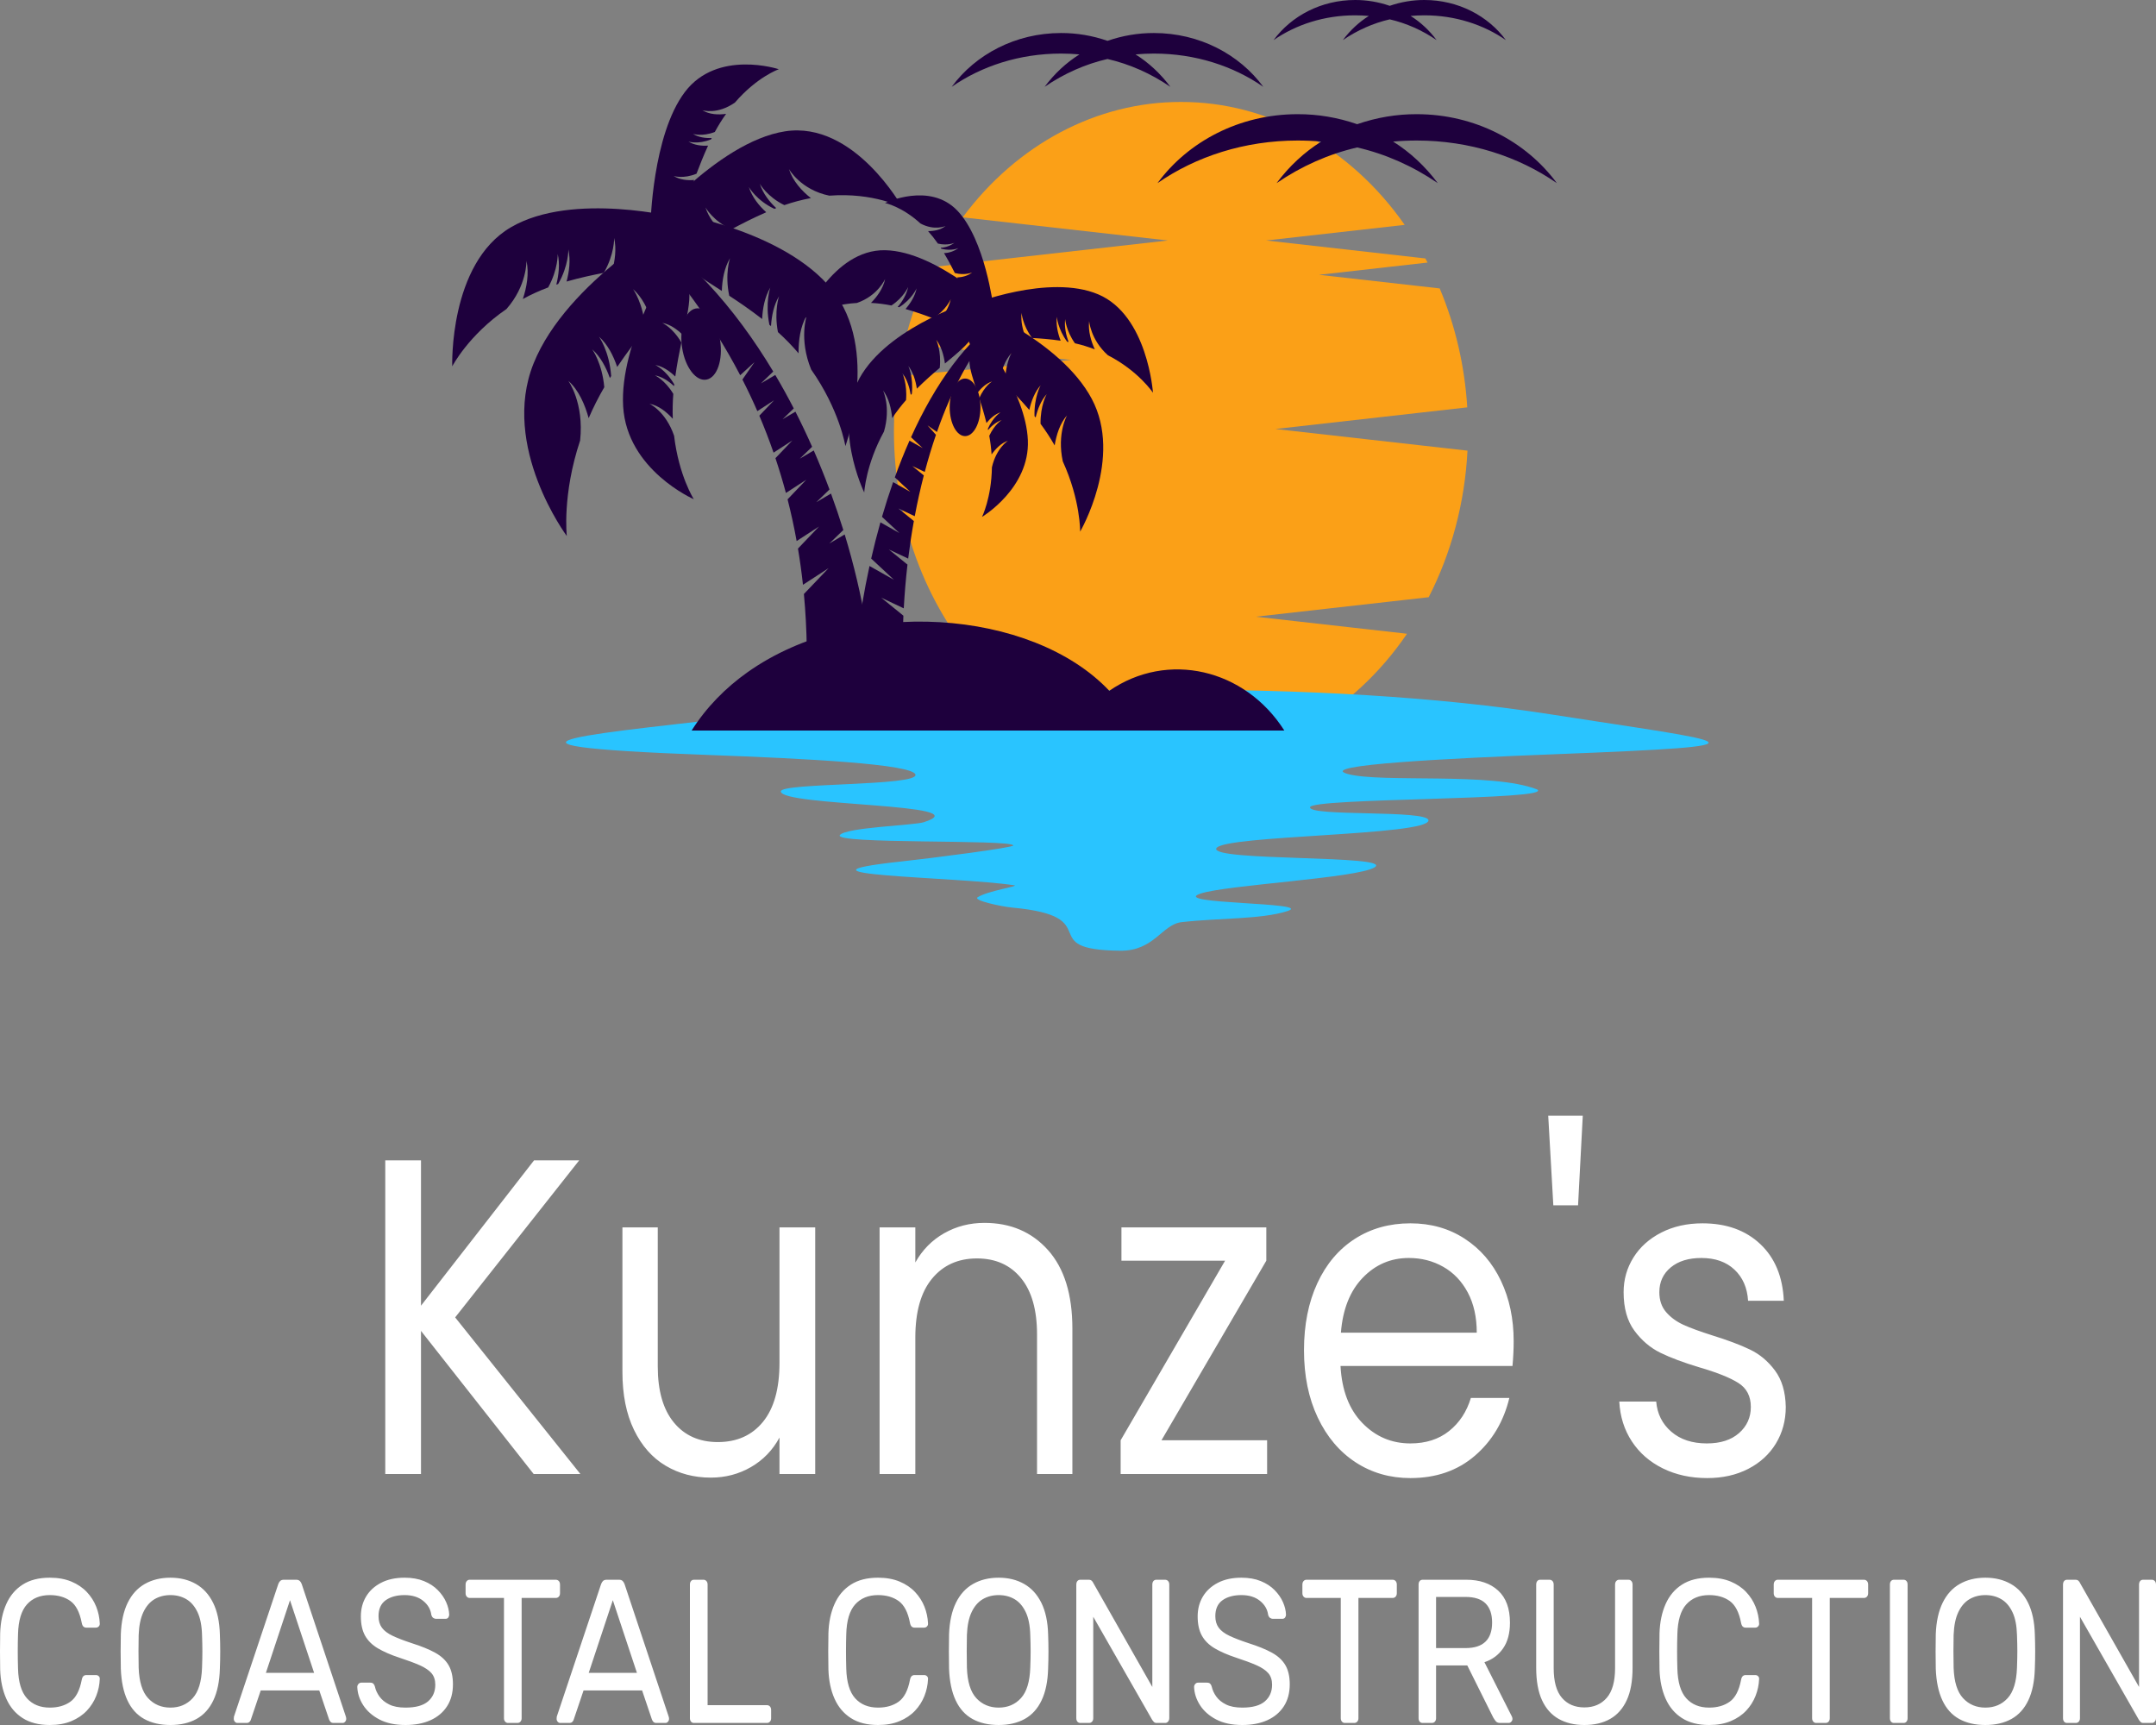
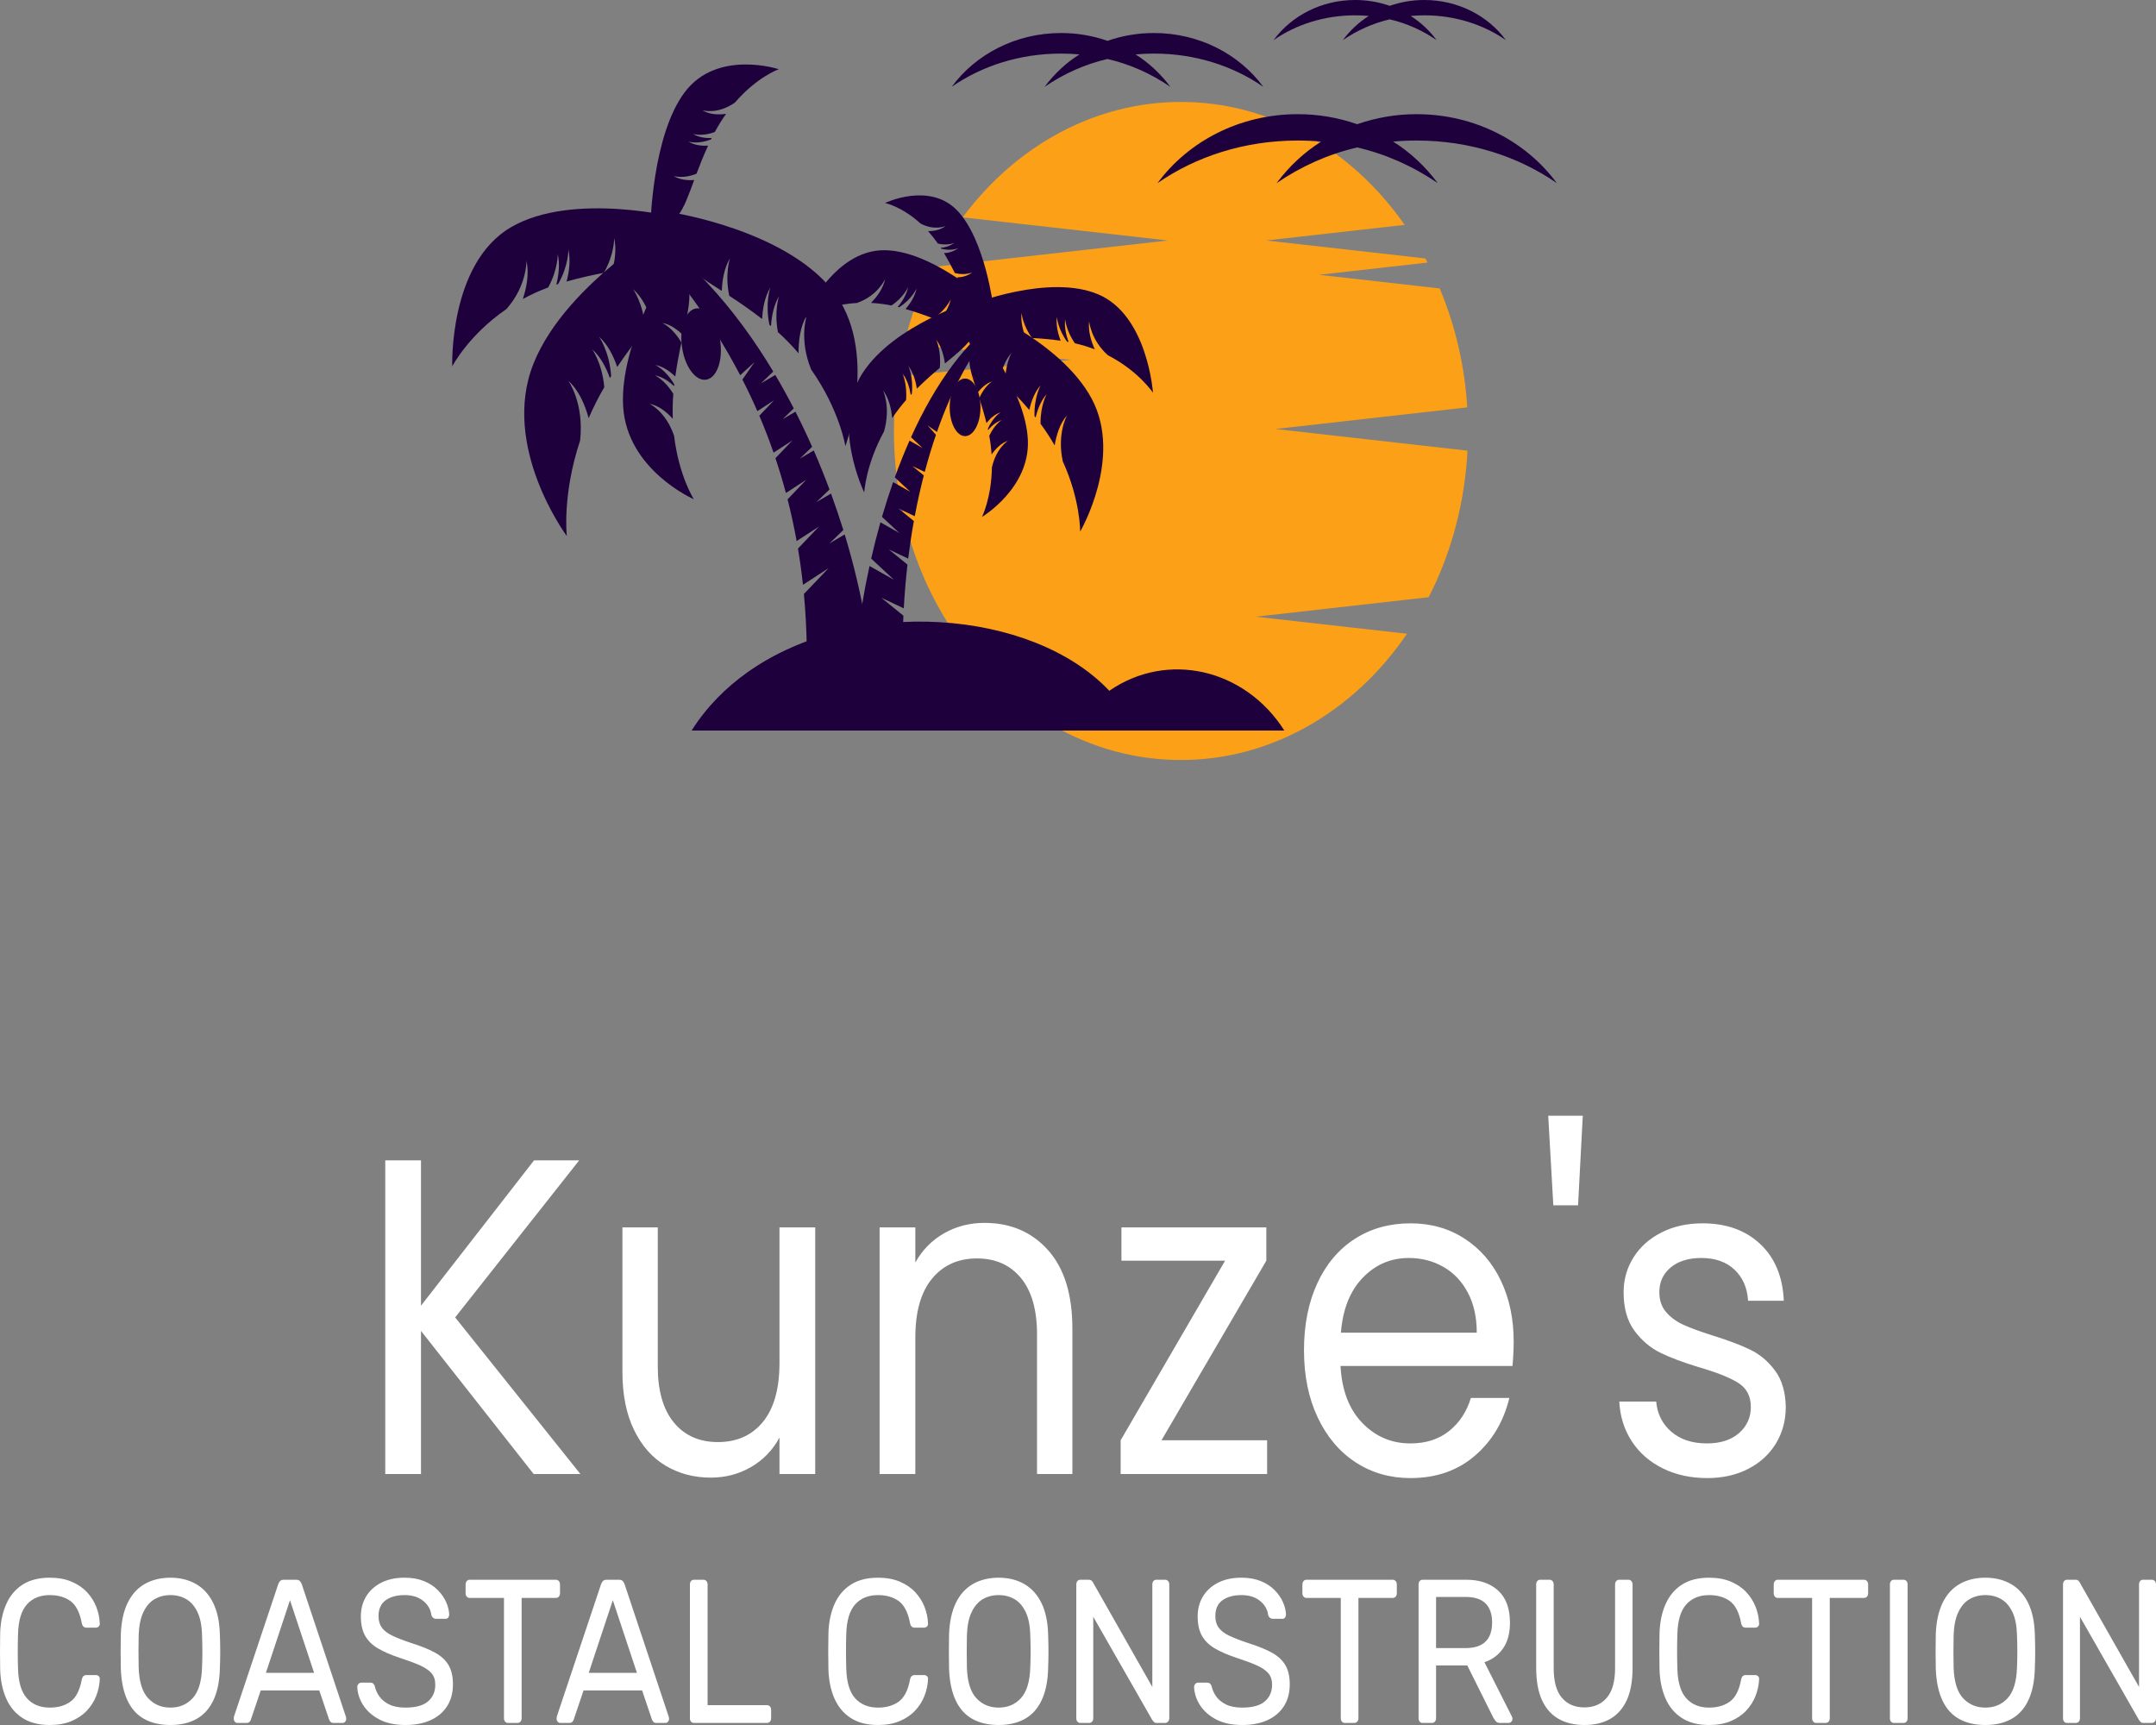
<svg xmlns="http://www.w3.org/2000/svg" width="150" height="120" viewBox="0 0 150 120" fill="none">
  <rect x="0" y="0" width="150" height="120" fill="#808080" stroke="none" />
  <path d="M37.13 102.541L29.29 92.584V102.541H26.804V80.718H29.29V90.831L37.157 80.718H40.299L31.667 91.645L40.381 102.541H37.13ZM56.717 85.383V102.541H54.231V100.005C53.758 100.881 53.097 101.565 52.25 102.056C51.404 102.546 50.47 102.791 49.45 102.791C48.285 102.791 47.238 102.515 46.309 101.962C45.38 101.409 44.647 100.579 44.11 99.472C43.573 98.366 43.304 97.02 43.304 95.433V85.383H45.763V95.058C45.763 96.749 46.136 98.048 46.883 98.956C47.629 99.864 48.649 100.318 49.942 100.318C51.272 100.318 52.319 99.848 53.084 98.909C53.849 97.97 54.231 96.602 54.231 94.807V85.383H56.717ZM72.915 86.964C74.044 88.227 74.609 90.048 74.609 92.428V102.541H72.15V92.835C72.15 91.123 71.777 89.813 71.03 88.905C70.283 87.997 69.263 87.543 67.97 87.543C66.659 87.543 65.617 88.013 64.843 88.952C64.069 89.891 63.682 91.259 63.682 93.054V102.541H61.196V85.383H63.682V87.825C64.173 86.948 64.843 86.27 65.689 85.79C66.536 85.31 67.47 85.07 68.489 85.07C70.311 85.07 71.786 85.701 72.915 86.964ZM80.808 100.193H88.157V102.541H77.967V100.193L85.234 87.7H78.022V85.383H88.102V87.7L80.808 100.193ZM105.229 95.026H93.264C93.355 96.717 93.86 98.037 94.78 98.987C95.7 99.937 96.815 100.412 98.126 100.412C99.201 100.412 100.098 100.125 100.817 99.551C101.537 98.977 102.042 98.21 102.333 97.249H105.01C104.61 98.898 103.809 100.24 102.607 101.273C101.405 102.306 99.911 102.823 98.126 102.823C96.706 102.823 95.436 102.457 94.316 101.727C93.196 100.996 92.317 99.958 91.68 98.612C91.042 97.265 90.723 95.705 90.723 93.93C90.723 92.156 91.033 90.601 91.652 89.265C92.271 87.929 93.141 86.901 94.261 86.181C95.381 85.461 96.669 85.101 98.126 85.101C99.547 85.101 100.804 85.456 101.896 86.166C102.989 86.875 103.831 87.851 104.423 89.093C105.015 90.335 105.311 91.739 105.311 93.304C105.311 93.847 105.284 94.421 105.229 95.026ZM102.115 89.907C101.696 89.124 101.127 88.529 100.407 88.123C99.688 87.715 98.891 87.512 98.017 87.512C96.761 87.512 95.691 87.971 94.807 88.89C93.924 89.808 93.419 91.081 93.291 92.709H102.743C102.743 91.624 102.534 90.69 102.115 89.907ZM110.119 77.618L109.791 83.849H108.07L107.715 77.618H110.119ZM115.691 102.15C114.781 101.701 114.061 101.075 113.533 100.271C113.005 99.467 112.714 98.544 112.659 97.5H115.227C115.3 98.356 115.65 99.055 116.279 99.598C116.907 100.14 117.731 100.412 118.751 100.412C119.698 100.412 120.445 100.172 120.991 99.692C121.537 99.212 121.811 98.606 121.811 97.876C121.811 97.124 121.519 96.566 120.936 96.201C120.354 95.835 119.452 95.475 118.232 95.12C117.121 94.786 116.215 94.447 115.514 94.103C114.813 93.758 114.212 93.247 113.711 92.569C113.21 91.89 112.96 90.998 112.96 89.891C112.96 89.015 113.187 88.211 113.643 87.481C114.098 86.75 114.744 86.171 115.582 85.743C116.42 85.315 117.376 85.101 118.45 85.101C120.108 85.101 121.446 85.581 122.466 86.541C123.486 87.501 124.032 88.817 124.105 90.486H121.619C121.565 89.589 121.251 88.869 120.677 88.326C120.103 87.783 119.334 87.512 118.369 87.512C117.476 87.512 116.766 87.731 116.238 88.169C115.71 88.608 115.446 89.182 115.446 89.891C115.446 90.455 115.605 90.919 115.924 91.285C116.242 91.65 116.643 91.942 117.126 92.162C117.608 92.381 118.277 92.626 119.133 92.897C120.208 93.231 121.082 93.56 121.756 93.884C122.43 94.207 123.008 94.692 123.491 95.34C123.973 95.987 124.224 96.832 124.242 97.876C124.242 98.815 124.014 99.66 123.559 100.412C123.104 101.163 122.462 101.753 121.633 102.181C120.804 102.609 119.853 102.823 118.778 102.823C117.631 102.823 116.602 102.598 115.691 102.15Z" fill="white" />
  <path d="M3.464 120C2.703 120 2.072 119.839 1.571 119.516C1.07 119.194 0.691 118.743 0.435 118.164C0.178 117.585 0.037 116.912 0.012 116.143C0.004 115.754 0 115.337 0 114.891C0 114.445 0.004 114.018 0.012 113.61C0.037 112.841 0.178 112.168 0.435 111.589C0.691 111.01 1.07 110.559 1.571 110.237C2.072 109.914 2.703 109.753 3.464 109.753C4.036 109.753 4.536 109.843 4.967 110.023C5.397 110.204 5.755 110.446 6.041 110.749C6.326 111.053 6.544 111.392 6.693 111.767C6.842 112.142 6.925 112.528 6.941 112.927C6.949 113.012 6.927 113.083 6.873 113.14C6.819 113.197 6.755 113.226 6.68 113.226H5.997C5.923 113.226 5.859 113.202 5.805 113.154C5.751 113.107 5.712 113.022 5.687 112.898C5.546 112.158 5.283 111.651 4.899 111.375C4.514 111.1 4.036 110.963 3.464 110.963C2.794 110.963 2.264 111.179 1.875 111.61C1.486 112.042 1.279 112.732 1.254 113.681C1.229 114.459 1.229 115.256 1.254 116.072C1.279 117.021 1.486 117.711 1.875 118.143C2.264 118.574 2.794 118.79 3.464 118.79C4.036 118.79 4.514 118.653 4.899 118.378C5.283 118.102 5.546 117.595 5.687 116.855C5.712 116.731 5.751 116.646 5.805 116.599C5.859 116.551 5.923 116.527 5.997 116.527H6.68C6.755 116.527 6.819 116.553 6.873 116.606C6.927 116.658 6.949 116.727 6.941 116.812C6.925 117.211 6.842 117.6 6.693 117.979C6.544 118.359 6.326 118.7 6.041 119.004C5.755 119.307 5.397 119.549 4.967 119.73C4.536 119.91 4.036 120 3.464 120ZM11.858 120C11.146 120 10.537 119.86 10.032 119.58C9.527 119.3 9.138 118.869 8.865 118.285C8.592 117.702 8.439 116.969 8.406 116.086C8.398 115.669 8.393 115.268 8.393 114.884C8.393 114.499 8.398 114.098 8.406 113.681C8.439 112.808 8.598 112.08 8.884 111.496C9.169 110.913 9.567 110.476 10.076 110.187C10.585 109.898 11.179 109.753 11.858 109.753C12.528 109.753 13.118 109.898 13.627 110.187C14.136 110.476 14.536 110.913 14.825 111.496C15.115 112.08 15.272 112.808 15.297 113.681C15.314 114.098 15.322 114.499 15.322 114.884C15.322 115.268 15.314 115.669 15.297 116.086C15.272 116.969 15.121 117.702 14.844 118.285C14.567 118.869 14.176 119.3 13.671 119.58C13.166 119.86 12.561 120 11.858 120ZM11.858 118.79C12.487 118.79 13.002 118.572 13.404 118.136C13.805 117.699 14.022 116.992 14.056 116.015C14.072 115.588 14.08 115.206 14.08 114.869C14.08 114.533 14.072 114.155 14.056 113.738C14.039 113.083 13.933 112.552 13.739 112.144C13.544 111.736 13.286 111.437 12.963 111.247C12.64 111.058 12.272 110.963 11.858 110.963C11.444 110.963 11.075 111.058 10.753 111.247C10.43 111.437 10.171 111.736 9.977 112.144C9.782 112.552 9.672 113.083 9.647 113.738C9.639 114.155 9.635 114.533 9.635 114.869C9.635 115.206 9.639 115.588 9.647 116.015C9.681 116.992 9.9 117.699 10.306 118.136C10.711 118.572 11.229 118.79 11.858 118.79ZM16.513 119.858C16.447 119.858 16.389 119.829 16.34 119.772C16.29 119.715 16.265 119.649 16.265 119.573C16.265 119.526 16.269 119.473 16.277 119.416L19.357 110.208C19.39 110.113 19.436 110.038 19.494 109.981C19.551 109.924 19.638 109.895 19.754 109.895H20.599C20.715 109.895 20.801 109.924 20.859 109.981C20.917 110.038 20.963 110.113 20.996 110.208L24.063 119.416C24.079 119.473 24.088 119.526 24.088 119.573C24.088 119.649 24.063 119.715 24.013 119.772C23.964 119.829 23.906 119.858 23.839 119.858H23.206C23.107 119.858 23.034 119.829 22.989 119.772C22.943 119.715 22.912 119.663 22.896 119.616L22.213 117.595H18.14L17.457 119.616C17.449 119.663 17.42 119.715 17.37 119.772C17.32 119.829 17.246 119.858 17.147 119.858H16.513ZM18.5 116.371H21.853L20.176 111.318L18.5 116.371ZM28.21 120C27.49 120 26.885 119.872 26.397 119.616C25.909 119.36 25.534 119.03 25.273 118.627C25.012 118.223 24.874 117.799 24.857 117.353C24.857 117.277 24.884 117.208 24.938 117.146C24.992 117.085 25.056 117.054 25.131 117.054H25.764C25.863 117.054 25.938 117.082 25.987 117.139C26.037 117.196 26.07 117.263 26.087 117.339C26.136 117.566 26.24 117.792 26.397 118.015C26.554 118.238 26.78 118.423 27.074 118.57C27.368 118.717 27.746 118.79 28.21 118.79C28.922 118.79 29.445 118.646 29.781 118.356C30.116 118.067 30.284 117.68 30.284 117.196C30.284 116.864 30.195 116.596 30.017 116.392C29.839 116.188 29.567 116.006 29.203 115.844C28.839 115.683 28.367 115.507 27.788 115.318C27.183 115.118 26.683 114.9 26.285 114.663C25.888 114.426 25.592 114.132 25.397 113.781C25.203 113.43 25.106 112.984 25.106 112.443C25.106 111.93 25.226 111.473 25.466 111.069C25.706 110.666 26.053 110.346 26.509 110.109C26.964 109.872 27.51 109.753 28.148 109.753C28.661 109.753 29.11 109.831 29.495 109.988C29.88 110.144 30.201 110.353 30.457 110.614C30.714 110.875 30.909 111.155 31.041 111.454C31.173 111.753 31.244 112.044 31.252 112.329C31.252 112.395 31.231 112.459 31.19 112.521C31.149 112.583 31.082 112.614 30.991 112.614H30.333C30.275 112.614 30.215 112.595 30.153 112.557C30.091 112.519 30.044 112.448 30.01 112.343C29.961 111.954 29.77 111.627 29.439 111.361C29.108 111.095 28.678 110.963 28.148 110.963C27.61 110.963 27.173 111.081 26.838 111.318C26.503 111.556 26.335 111.926 26.335 112.429C26.335 112.751 26.414 113.019 26.571 113.233C26.728 113.446 26.977 113.634 27.316 113.795C27.655 113.956 28.098 114.127 28.645 114.307C29.307 114.516 29.849 114.737 30.271 114.969C30.693 115.201 31.006 115.491 31.209 115.837C31.411 116.183 31.513 116.627 31.513 117.168C31.513 117.766 31.376 118.276 31.103 118.698C30.83 119.12 30.447 119.443 29.954 119.666C29.462 119.889 28.88 120 28.21 120ZM35.348 119.858C35.266 119.858 35.197 119.827 35.144 119.765C35.09 119.703 35.063 119.625 35.063 119.53V111.162H32.679C32.596 111.162 32.528 111.131 32.474 111.069C32.42 111.008 32.393 110.929 32.393 110.835V110.237C32.393 110.132 32.42 110.049 32.474 109.988C32.528 109.926 32.596 109.895 32.679 109.895H38.664C38.755 109.895 38.827 109.926 38.881 109.988C38.935 110.049 38.962 110.132 38.962 110.237V110.835C38.962 110.929 38.935 111.008 38.881 111.069C38.827 111.131 38.755 111.162 38.664 111.162H36.292V119.53C36.292 119.625 36.265 119.703 36.211 119.765C36.157 119.827 36.085 119.858 35.994 119.858H35.348ZM38.973 119.858C38.907 119.858 38.849 119.829 38.8 119.772C38.75 119.715 38.725 119.649 38.725 119.573C38.725 119.526 38.729 119.473 38.737 119.416L41.817 110.208C41.85 110.113 41.896 110.038 41.953 109.981C42.011 109.924 42.098 109.895 42.214 109.895H43.059C43.175 109.895 43.261 109.924 43.319 109.981C43.377 110.038 43.423 110.113 43.456 110.208L46.523 119.416C46.54 119.473 46.548 119.526 46.548 119.573C46.548 119.649 46.523 119.715 46.473 119.772C46.424 119.829 46.366 119.858 46.3 119.858H45.666C45.567 119.858 45.495 119.829 45.449 119.772C45.403 119.715 45.372 119.663 45.356 119.616L44.673 117.595H40.6L39.917 119.616C39.909 119.663 39.88 119.715 39.83 119.772C39.781 119.829 39.706 119.858 39.607 119.858H38.973ZM40.96 116.371H44.313L42.636 111.318L40.96 116.371ZM48.286 119.858C48.195 119.858 48.125 119.827 48.075 119.765C48.025 119.703 48 119.625 48 119.53V110.223C48 110.128 48.025 110.049 48.075 109.988C48.125 109.926 48.195 109.895 48.286 109.895H48.944C49.027 109.895 49.095 109.926 49.149 109.988C49.203 110.049 49.23 110.128 49.23 110.223V118.619H53.352C53.443 118.619 53.516 118.65 53.569 118.712C53.623 118.774 53.65 118.857 53.65 118.961V119.53C53.65 119.625 53.623 119.703 53.569 119.765C53.516 119.827 53.443 119.858 53.352 119.858H48.286ZM61.088 120C60.326 120 59.695 119.839 59.194 119.516C58.693 119.194 58.315 118.743 58.058 118.164C57.801 117.585 57.661 116.912 57.636 116.143C57.628 115.754 57.623 115.337 57.623 114.891C57.623 114.445 57.628 114.018 57.636 113.61C57.661 112.841 57.801 112.168 58.058 111.589C58.315 111.01 58.693 110.559 59.194 110.237C59.695 109.914 60.326 109.753 61.088 109.753C61.659 109.753 62.16 109.843 62.59 110.023C63.021 110.204 63.379 110.446 63.664 110.749C63.95 111.053 64.167 111.392 64.316 111.767C64.465 112.142 64.548 112.528 64.565 112.927C64.573 113.012 64.55 113.083 64.496 113.14C64.442 113.197 64.378 113.226 64.304 113.226H63.621C63.546 113.226 63.482 113.202 63.428 113.154C63.375 113.107 63.335 113.022 63.31 112.898C63.17 112.158 62.907 111.651 62.522 111.375C62.137 111.1 61.659 110.963 61.088 110.963C60.417 110.963 59.888 111.179 59.498 111.61C59.109 112.042 58.902 112.732 58.877 113.681C58.853 114.459 58.853 115.256 58.877 116.072C58.902 117.021 59.109 117.711 59.498 118.143C59.888 118.574 60.417 118.79 61.088 118.79C61.659 118.79 62.137 118.653 62.522 118.378C62.907 118.102 63.17 117.595 63.31 116.855C63.335 116.731 63.375 116.646 63.428 116.599C63.482 116.551 63.546 116.527 63.621 116.527H64.304C64.378 116.527 64.442 116.553 64.496 116.606C64.55 116.658 64.573 116.727 64.565 116.812C64.548 117.211 64.465 117.6 64.316 117.979C64.167 118.359 63.95 118.7 63.664 119.004C63.379 119.307 63.021 119.549 62.59 119.73C62.16 119.91 61.659 120 61.088 120ZM69.481 120C68.769 120 68.161 119.86 67.656 119.58C67.151 119.3 66.762 118.869 66.489 118.285C66.216 117.702 66.062 116.969 66.029 116.086C66.021 115.669 66.017 115.268 66.017 114.884C66.017 114.499 66.021 114.098 66.029 113.681C66.062 112.808 66.222 112.08 66.507 111.496C66.793 110.913 67.19 110.476 67.699 110.187C68.208 109.898 68.802 109.753 69.481 109.753C70.152 109.753 70.742 109.898 71.251 110.187C71.76 110.476 72.159 110.913 72.449 111.496C72.739 112.08 72.896 112.808 72.921 113.681C72.937 114.098 72.945 114.499 72.945 114.884C72.945 115.268 72.937 115.669 72.921 116.086C72.896 116.969 72.745 117.702 72.467 118.285C72.19 118.869 71.799 119.3 71.294 119.58C70.789 119.86 70.185 120 69.481 120ZM69.481 118.79C70.11 118.79 70.626 118.572 71.027 118.136C71.428 117.699 71.646 116.992 71.679 116.015C71.695 115.588 71.704 115.206 71.704 114.869C71.704 114.533 71.695 114.155 71.679 113.738C71.662 113.083 71.557 112.552 71.362 112.144C71.168 111.736 70.909 111.437 70.586 111.247C70.263 111.058 69.895 110.963 69.481 110.963C69.067 110.963 68.699 111.058 68.376 111.247C68.053 111.437 67.794 111.736 67.6 112.144C67.405 112.552 67.296 113.083 67.271 113.738C67.263 114.155 67.258 114.533 67.258 114.869C67.258 115.206 67.263 115.588 67.271 116.015C67.304 116.992 67.523 117.699 67.929 118.136C68.335 118.572 68.852 118.79 69.481 118.79ZM75.167 119.858C75.076 119.858 75.006 119.827 74.956 119.765C74.907 119.703 74.882 119.625 74.882 119.53V110.237C74.882 110.132 74.907 110.049 74.956 109.988C75.006 109.926 75.076 109.895 75.167 109.895H75.739C75.838 109.895 75.912 109.921 75.962 109.974C76.012 110.026 76.041 110.066 76.049 110.094L80.171 117.353V110.237C80.171 110.132 80.196 110.049 80.246 109.988C80.296 109.926 80.366 109.895 80.457 109.895H81.053C81.144 109.895 81.217 109.926 81.27 109.988C81.324 110.049 81.351 110.132 81.351 110.237V119.516C81.351 119.611 81.324 119.692 81.27 119.758C81.217 119.824 81.148 119.858 81.066 119.858H80.469C80.378 119.858 80.31 119.829 80.265 119.772C80.219 119.715 80.188 119.677 80.171 119.658L76.061 112.471V119.53C76.061 119.625 76.034 119.703 75.981 119.765C75.927 119.827 75.855 119.858 75.763 119.858H75.167ZM86.429 120C85.709 120 85.105 119.872 84.616 119.616C84.128 119.36 83.753 119.03 83.492 118.627C83.232 118.223 83.093 117.799 83.076 117.353C83.076 117.277 83.103 117.208 83.157 117.146C83.211 117.085 83.275 117.054 83.35 117.054H83.983C84.082 117.054 84.157 117.082 84.206 117.139C84.256 117.196 84.289 117.263 84.306 117.339C84.355 117.566 84.459 117.792 84.616 118.015C84.773 118.238 84.999 118.423 85.293 118.57C85.587 118.717 85.965 118.79 86.429 118.79C87.141 118.79 87.665 118.646 88 118.356C88.335 118.067 88.503 117.68 88.503 117.196C88.503 116.864 88.414 116.596 88.236 116.392C88.058 116.188 87.787 116.006 87.422 115.844C87.058 115.683 86.586 115.507 86.007 115.318C85.403 115.118 84.902 114.9 84.504 114.663C84.107 114.426 83.811 114.132 83.617 113.781C83.422 113.43 83.325 112.984 83.325 112.443C83.325 111.93 83.445 111.473 83.685 111.069C83.925 110.666 84.273 110.346 84.728 110.109C85.183 109.872 85.73 109.753 86.367 109.753C86.88 109.753 87.329 109.831 87.714 109.988C88.099 110.144 88.42 110.353 88.677 110.614C88.933 110.875 89.128 111.155 89.26 111.454C89.392 111.753 89.463 112.044 89.471 112.329C89.471 112.395 89.451 112.459 89.409 112.521C89.368 112.583 89.302 112.614 89.21 112.614H88.552C88.494 112.614 88.434 112.595 88.372 112.557C88.31 112.519 88.263 112.448 88.23 112.343C88.18 111.954 87.989 111.627 87.658 111.361C87.327 111.095 86.897 110.963 86.367 110.963C85.829 110.963 85.392 111.081 85.057 111.318C84.722 111.556 84.554 111.926 84.554 112.429C84.554 112.751 84.633 113.019 84.79 113.233C84.947 113.446 85.196 113.634 85.535 113.795C85.874 113.956 86.317 114.127 86.864 114.307C87.526 114.516 88.068 114.737 88.49 114.969C88.912 115.201 89.225 115.491 89.428 115.837C89.63 116.183 89.732 116.627 89.732 117.168C89.732 117.766 89.595 118.276 89.322 118.698C89.049 119.12 88.666 119.443 88.174 119.666C87.681 119.889 87.1 120 86.429 120ZM93.567 119.858C93.485 119.858 93.416 119.827 93.363 119.765C93.309 119.703 93.282 119.625 93.282 119.53V111.162H90.898C90.815 111.162 90.747 111.131 90.693 111.069C90.639 111.008 90.612 110.929 90.612 110.835V110.237C90.612 110.132 90.639 110.049 90.693 109.988C90.747 109.926 90.815 109.895 90.898 109.895H96.883C96.974 109.895 97.046 109.926 97.1 109.988C97.154 110.049 97.181 110.132 97.181 110.237V110.835C97.181 110.929 97.154 111.008 97.1 111.069C97.046 111.131 96.974 111.162 96.883 111.162H94.511V119.53C94.511 119.625 94.484 119.703 94.43 119.765C94.377 119.827 94.304 119.858 94.213 119.858H93.567ZM98.981 119.858C98.89 119.858 98.82 119.827 98.77 119.765C98.72 119.703 98.695 119.625 98.695 119.53V110.237C98.695 110.132 98.72 110.049 98.77 109.988C98.82 109.926 98.89 109.895 98.981 109.895H102.011C102.946 109.895 103.687 110.147 104.233 110.65C104.78 111.152 105.053 111.897 105.053 112.884C105.053 113.615 104.894 114.21 104.575 114.67C104.256 115.13 103.824 115.45 103.277 115.631L105.19 119.416C105.214 119.473 105.227 119.526 105.227 119.573C105.227 119.649 105.2 119.715 105.146 119.772C105.092 119.829 105.032 119.858 104.966 119.858H104.37C104.229 119.858 104.126 119.815 104.06 119.73C103.993 119.644 103.935 119.559 103.886 119.473L102.085 115.858H99.912V119.53C99.912 119.625 99.885 119.703 99.832 119.765C99.778 119.827 99.705 119.858 99.614 119.858H98.981ZM99.912 114.649H101.961C102.582 114.649 103.046 114.499 103.352 114.2C103.658 113.902 103.811 113.458 103.811 112.87C103.811 112.291 103.66 111.85 103.358 111.546C103.056 111.243 102.59 111.091 101.961 111.091H99.912V114.649ZM110.231 120C109.535 120 108.937 119.858 108.436 119.573C107.935 119.288 107.55 118.854 107.281 118.271C107.012 117.687 106.878 116.935 106.878 116.015V110.237C106.878 110.132 106.903 110.049 106.952 109.988C107.002 109.926 107.072 109.895 107.163 109.895H107.797C107.888 109.895 107.96 109.926 108.014 109.988C108.068 110.049 108.095 110.132 108.095 110.237V116.043C108.095 116.973 108.285 117.661 108.666 118.107C109.047 118.553 109.568 118.776 110.231 118.776C110.884 118.776 111.404 118.553 111.789 118.107C112.174 117.661 112.366 116.973 112.366 116.043V110.237C112.366 110.132 112.393 110.049 112.447 109.988C112.501 109.926 112.569 109.895 112.652 109.895H113.298C113.38 109.895 113.449 109.926 113.502 109.988C113.556 110.049 113.583 110.132 113.583 110.237V116.015C113.583 116.935 113.449 117.687 113.18 118.271C112.911 118.854 112.528 119.288 112.031 119.573C111.534 119.858 110.934 120 110.231 120ZM118.91 120C118.148 120 117.517 119.839 117.016 119.516C116.515 119.194 116.137 118.743 115.88 118.164C115.623 117.585 115.483 116.912 115.458 116.143C115.45 115.754 115.446 115.337 115.446 114.891C115.446 114.445 115.45 114.018 115.458 113.61C115.483 112.841 115.623 112.168 115.88 111.589C116.137 111.01 116.515 110.559 117.016 110.237C117.517 109.914 118.148 109.753 118.91 109.753C119.481 109.753 119.982 109.843 120.412 110.023C120.843 110.204 121.201 110.446 121.486 110.749C121.772 111.053 121.989 111.392 122.138 111.767C122.287 112.142 122.37 112.528 122.387 112.927C122.395 113.012 122.372 113.083 122.318 113.14C122.265 113.197 122.2 113.226 122.126 113.226H121.443C121.368 113.226 121.304 113.202 121.25 113.154C121.197 113.107 121.157 113.022 121.133 112.898C120.992 112.158 120.729 111.651 120.344 111.375C119.959 111.1 119.481 110.963 118.91 110.963C118.239 110.963 117.71 111.179 117.32 111.61C116.931 112.042 116.724 112.732 116.7 113.681C116.675 114.459 116.675 115.256 116.7 116.072C116.724 117.021 116.931 117.711 117.32 118.143C117.71 118.574 118.239 118.79 118.91 118.79C119.481 118.79 119.959 118.653 120.344 118.378C120.729 118.102 120.992 117.595 121.133 116.855C121.157 116.731 121.197 116.646 121.25 116.599C121.304 116.551 121.368 116.527 121.443 116.527H122.126C122.2 116.527 122.265 116.553 122.318 116.606C122.372 116.658 122.395 116.727 122.387 116.812C122.37 117.211 122.287 117.6 122.138 117.979C121.989 118.359 121.772 118.7 121.486 119.004C121.201 119.307 120.843 119.549 120.412 119.73C119.982 119.91 119.481 120 118.91 120ZM126.36 119.858C126.277 119.858 126.208 119.827 126.155 119.765C126.101 119.703 126.074 119.625 126.074 119.53V111.162H123.69C123.607 111.162 123.539 111.131 123.485 111.069C123.431 111.008 123.404 110.929 123.404 110.835V110.237C123.404 110.132 123.431 110.049 123.485 109.988C123.539 109.926 123.607 109.895 123.69 109.895H129.675C129.766 109.895 129.838 109.926 129.892 109.988C129.946 110.049 129.973 110.132 129.973 110.237V110.835C129.973 110.929 129.946 111.008 129.892 111.069C129.838 111.131 129.766 111.162 129.675 111.162H127.303V119.53C127.303 119.625 127.276 119.703 127.223 119.765C127.169 119.827 127.096 119.858 127.005 119.858H126.36ZM131.773 119.858C131.682 119.858 131.612 119.827 131.562 119.765C131.512 119.703 131.488 119.625 131.488 119.53V110.223C131.488 110.128 131.512 110.049 131.562 109.988C131.612 109.926 131.682 109.895 131.773 109.895H132.431C132.522 109.895 132.593 109.926 132.642 109.988C132.692 110.049 132.717 110.128 132.717 110.223V119.53C132.717 119.625 132.692 119.703 132.642 119.765C132.593 119.827 132.522 119.858 132.431 119.858H131.773ZM138.13 120C137.418 120 136.81 119.86 136.305 119.58C135.8 119.3 135.411 118.869 135.138 118.285C134.864 117.702 134.711 116.969 134.678 116.086C134.67 115.669 134.666 115.268 134.666 114.884C134.666 114.499 134.67 114.098 134.678 113.681C134.711 112.808 134.871 112.08 135.156 111.496C135.442 110.913 135.839 110.476 136.348 110.187C136.857 109.898 137.451 109.753 138.13 109.753C138.801 109.753 139.39 109.898 139.899 110.187C140.409 110.476 140.808 110.913 141.098 111.496C141.387 112.08 141.545 112.808 141.57 113.681C141.586 114.098 141.594 114.499 141.594 114.884C141.594 115.268 141.586 115.669 141.57 116.086C141.545 116.969 141.394 117.702 141.116 118.285C140.839 118.869 140.448 119.3 139.943 119.58C139.438 119.86 138.834 120 138.13 120ZM138.13 118.79C138.759 118.79 139.274 118.572 139.676 118.136C140.077 117.699 140.295 116.992 140.328 116.015C140.344 115.588 140.353 115.206 140.353 114.869C140.353 114.533 140.344 114.155 140.328 113.738C140.311 113.083 140.206 112.552 140.011 112.144C139.817 111.736 139.558 111.437 139.235 111.247C138.912 111.058 138.544 110.963 138.13 110.963C137.716 110.963 137.348 111.058 137.025 111.247C136.702 111.437 136.443 111.736 136.249 112.144C136.054 112.552 135.945 113.083 135.92 113.738C135.912 114.155 135.907 114.533 135.907 114.869C135.907 115.206 135.912 115.588 135.92 116.015C135.953 116.992 136.172 117.699 136.578 118.136C136.984 118.572 137.501 118.79 138.13 118.79ZM143.816 119.858C143.725 119.858 143.655 119.827 143.605 119.765C143.556 119.703 143.531 119.625 143.531 119.53V110.237C143.531 110.132 143.556 110.049 143.605 109.988C143.655 109.926 143.725 109.895 143.816 109.895H144.387C144.487 109.895 144.561 109.921 144.611 109.974C144.661 110.026 144.69 110.066 144.698 110.094L148.82 117.353V110.237C148.82 110.132 148.845 110.049 148.895 109.988C148.945 109.926 149.015 109.895 149.106 109.895H149.702C149.793 109.895 149.865 109.926 149.919 109.988C149.973 110.049 150 110.132 150 110.237V119.516C150 119.611 149.973 119.692 149.919 119.758C149.865 119.824 149.797 119.858 149.714 119.858H149.118C149.027 119.858 148.959 119.829 148.914 119.772C148.868 119.715 148.837 119.677 148.82 119.658L144.71 112.471V119.53C144.71 119.625 144.683 119.703 144.63 119.765C144.576 119.827 144.503 119.858 144.412 119.858H143.816Z" fill="white" />
  <path fill-rule="evenodd" clip-rule="evenodd" d="M82.163 7.092C88.215 7.086 93.942 10.232 97.728 15.643L88.09 16.729L98.335 17.885L99.169 17.979C99.22 18.074 99.27 18.169 99.32 18.265L91.766 19.117L100.165 20.064C101.255 22.658 101.906 25.465 102.082 28.338L98.98 28.688L88.734 29.843L98.98 30.998L102.098 31.35C101.915 34.945 100.99 38.439 99.399 41.545L97.615 41.746L87.37 42.901L97.615 44.056L97.89 44.088C94.109 49.636 88.306 52.877 82.163 52.87C71.134 52.87 62.193 42.623 62.193 29.981C62.193 28.704 62.286 27.429 62.471 26.169L74.517 25.036L62.897 23.944C63.344 22.068 63.999 20.265 64.846 18.58L71.015 17.885L81.26 16.729L71.015 15.574L66.977 15.119C70.767 10.02 76.319 7.085 82.163 7.092" fill="#FBA017" />
-   <path fill-rule="evenodd" clip-rule="evenodd" d="M107.903 49.696C92.219 47.245 70.256 47.573 52.681 49.719C42.178 51.002 30.564 51.836 49.366 52.523C56.024 52.766 63.516 53.152 63.692 53.888C63.886 54.697 54.324 54.44 54.324 55.053C54.324 56.104 68.382 55.884 64.273 57.197C63.577 57.42 58.906 57.549 58.435 58.086C57.855 58.747 70.313 58.372 70.496 58.813C70.557 58.961 64.885 59.692 62.737 59.925C53.631 60.912 66.569 60.98 70.555 61.584C70.973 61.647 68.735 61.957 68.018 62.418C67.675 62.638 69.668 63.066 70.441 63.138C77.104 63.759 71.845 66.081 77.948 66.137C80.3 66.159 80.848 64.306 82.207 64.15C84.871 63.847 87.76 63.965 89.576 63.377C91.509 62.751 81.296 62.914 83.522 62.163C85.314 61.558 94.426 61.093 95.635 60.337C97.053 59.452 84.189 59.938 84.625 59.014C85.06 58.09 99.384 58.142 99.383 57.068C99.382 56.319 91.047 56.82 91.143 56.155C91.238 55.49 108.252 55.684 106.936 54.915C103.806 53.691 96.107 54.477 93.776 53.844C91.444 53.211 101.075 52.744 108.165 52.469C124.211 51.846 120.633 51.686 107.903 49.696" fill="#29C4FF" />
  <path fill-rule="evenodd" clip-rule="evenodd" d="M48.119 50.819C49.146 49.197 50.478 47.848 52.014 46.76C59.494 41.462 71.799 42.353 77.177 48.055C81.221 45.267 86.614 46.512 89.355 50.819H48.119V50.819Z" fill="#1E003D" />
  <path fill-rule="evenodd" clip-rule="evenodd" d="M43.601 15.172C43.601 15.172 43.866 15.504 45.419 17.316C47.01 19.171 49.386 22.05 51.498 26.102L52.496 25.19L51.652 26.402C52.009 27.101 52.357 27.833 52.691 28.6L53.853 27.846L52.829 28.918C53.177 29.736 53.509 30.592 53.819 31.488L55.131 30.637L53.994 31.827L53.95 31.873C54.211 32.651 54.454 33.458 54.679 34.293L54.756 34.243L56.096 33.373L54.959 34.564L54.794 34.736C55.031 35.667 55.244 36.634 55.425 37.638L55.643 37.496L56.982 36.627L55.846 37.817L55.517 38.162C55.654 38.978 55.771 39.817 55.865 40.681L56.308 40.394L57.648 39.524L56.511 40.714L55.93 41.322C56.161 43.822 56.197 46.34 56.038 48.847L60.738 48.913C60.738 45.583 60.066 41.448 58.768 37.179L57.706 37.805L58.673 36.871C58.411 36.028 58.125 35.182 57.815 34.334L56.797 34.933L57.711 34.05C57.373 33.142 57.008 32.238 56.615 31.336L55.644 31.908L56.502 31.08C56.138 30.257 55.751 29.443 55.341 28.637L54.447 29.163L55.225 28.412C54.818 27.622 54.389 26.846 53.939 26.084L52.938 26.673L53.797 25.845C51.115 21.376 47.694 17.5 43.599 15.172" fill="#1E003D" />
  <path fill-rule="evenodd" clip-rule="evenodd" d="M47.285 15.169C47.285 15.169 39.862 13.283 35.541 15.813C31.219 18.343 31.464 25.485 31.464 25.485C31.464 25.485 32.585 23.313 35.234 21.5C36.675 19.866 36.628 18.139 36.628 18.139C36.826 19.036 36.637 20.011 36.376 20.8C36.947 20.488 37.536 20.22 38.138 19.996C38.832 18.741 38.803 17.667 38.803 17.667C38.959 18.372 38.875 19.125 38.705 19.799C38.748 19.786 38.791 19.772 38.833 19.758C39.572 18.471 39.542 17.353 39.542 17.353C39.705 18.093 39.605 18.886 39.418 19.585C40.371 19.314 41.233 19.13 42.008 18.981C42.76 17.684 42.729 16.553 42.729 16.553C42.9 17.325 42.783 18.154 42.581 18.874C45.442 18.346 46.965 18.153 47.285 15.17" fill="#1E003D" />
  <path fill-rule="evenodd" clip-rule="evenodd" d="M47.284 15.171C47.284 15.171 39.444 19.502 37.123 25.284C34.801 31.066 39.435 37.289 39.435 37.289C39.435 37.289 39.101 34.426 40.361 30.645C40.647 28.006 39.538 26.493 39.538 26.493C40.27 27.138 40.702 28.167 40.955 29.089C41.276 28.345 41.639 27.627 42.042 26.937C41.891 25.245 41.201 24.303 41.201 24.303C41.777 24.81 42.167 25.555 42.431 26.299C42.461 26.252 42.491 26.205 42.521 26.158C42.39 24.4 41.672 23.42 41.672 23.42C42.276 23.952 42.676 24.747 42.94 25.527C43.629 24.51 44.29 23.645 44.895 22.882C44.77 21.105 44.043 20.113 44.043 20.113C44.673 20.669 45.081 21.509 45.344 22.32C47.591 19.524 48.84 18.113 47.285 15.171" fill="#1E003D" />
  <path fill-rule="evenodd" clip-rule="evenodd" d="M46.616 18.198C46.616 18.198 43.087 23.851 43.355 28.276C43.622 32.701 48.271 34.728 48.271 34.728C48.271 34.728 47.231 33.106 46.899 30.312C46.304 28.589 45.184 28.089 45.184 28.089C45.819 28.202 46.384 28.666 46.808 29.133C46.787 28.555 46.799 27.976 46.844 27.4C46.258 26.424 45.562 26.112 45.562 26.112C46.062 26.202 46.518 26.508 46.896 26.861C46.9 26.821 46.905 26.781 46.91 26.74C46.317 25.716 45.592 25.392 45.592 25.392C46.116 25.486 46.593 25.819 46.981 26.194C47.106 25.309 47.258 24.526 47.405 23.828C46.81 22.79 46.076 22.462 46.076 22.462C46.623 22.56 47.118 22.917 47.516 23.312C48.073 20.742 48.425 19.4 46.616 18.198" fill="#1E003D" />
  <path fill-rule="evenodd" clip-rule="evenodd" d="M46.859 14.804C46.859 14.804 54.532 15.992 57.887 20.15C61.242 24.308 58.817 31.036 58.817 31.036C58.817 31.036 58.411 28.508 56.436 25.708C55.56 23.567 56.134 21.936 56.134 21.936C55.67 22.712 55.552 23.72 55.559 24.579C55.109 24.052 54.629 23.558 54.123 23.102C53.844 21.623 54.201 20.608 54.201 20.608C53.836 21.219 53.685 21.973 53.641 22.685C53.604 22.655 53.567 22.625 53.53 22.594C53.219 21.066 53.59 20.01 53.59 20.01C53.208 20.651 53.06 21.45 53.025 22.192C52.197 21.55 51.429 21.027 50.735 20.573C50.414 19.03 50.79 17.962 50.79 17.962C50.39 18.63 50.247 19.47 50.22 20.239C47.647 18.583 46.251 17.784 46.859 14.805" fill="#1E003D" />
-   <path fill-rule="evenodd" clip-rule="evenodd" d="M44.649 16.266C44.649 16.266 49.817 9.873 54.626 9.135C59.436 8.397 62.78 14.431 62.78 14.431C62.78 14.431 60.78 13.376 57.701 13.611C55.705 13.208 54.887 11.757 54.887 11.757C55.169 12.623 55.808 13.301 56.415 13.78C55.791 13.897 55.173 14.06 54.568 14.269C53.373 13.689 52.864 12.787 52.864 12.787C53.086 13.469 53.529 14.033 54.003 14.476C53.961 14.493 53.919 14.51 53.877 14.527C52.63 13.95 52.1 13.011 52.1 13.011C52.333 13.726 52.809 14.313 53.31 14.765C52.393 15.164 51.592 15.575 50.881 15.958C49.618 15.382 49.082 14.432 49.082 14.432C49.325 15.177 49.832 15.783 50.356 16.244C47.742 17.676 46.393 18.51 44.649 16.266" fill="#1E003D" />
  <path fill-rule="evenodd" clip-rule="evenodd" d="M45.257 15.627C45.257 15.627 45.379 9.41 47.644 6.408C49.908 3.406 54.185 4.816 54.185 4.816C54.185 4.816 52.681 5.337 51.134 7.132C49.901 7.999 48.865 7.668 48.865 7.668C49.373 7.977 49.995 7.993 50.517 7.92C50.231 8.321 49.969 8.742 49.731 9.182C48.854 9.52 48.21 9.315 48.21 9.315C48.609 9.558 49.079 9.619 49.516 9.6C49.5 9.631 49.484 9.663 49.469 9.695C48.565 10.063 47.894 9.849 47.894 9.849C48.314 10.104 48.81 10.159 49.264 10.13C48.939 10.84 48.681 11.494 48.459 12.084C47.547 12.461 46.868 12.244 46.868 12.244C47.306 12.511 47.827 12.559 48.297 12.521C47.492 14.703 47.115 15.88 45.258 15.627" fill="#1E003D" />
  <path fill-rule="evenodd" clip-rule="evenodd" d="M48.394 21.463C49.123 21.313 49.887 22.299 50.1 23.664C50.313 25.029 49.893 26.256 49.164 26.405C48.435 26.555 47.672 25.569 47.459 24.204C47.246 22.839 47.665 21.612 48.394 21.463" fill="#1E003D" />
  <path fill-rule="evenodd" clip-rule="evenodd" d="M70.06 21.747C70.06 21.747 69.859 21.998 68.686 23.366C67.558 24.681 66.27 26.952 65.186 30.051L64.532 29.592L65.118 30.249C64.841 31.055 64.579 31.917 64.337 32.83L63.471 32.42L64.273 33.072C64.041 33.969 63.829 34.916 63.642 35.91L62.503 35.371L63.581 36.246C63.429 37.085 63.297 37.956 63.185 38.859L61.84 38.224L63.097 39.245L63.136 39.276C63.023 40.255 62.937 41.269 62.878 42.32L62.734 42.252L61.311 41.579L62.568 42.599L62.852 42.831C62.814 43.671 62.795 44.532 62.795 45.415L62.386 45.222L60.963 44.547L62.22 45.567L62.8 46.039C62.812 46.958 62.847 47.9 62.904 48.862L59.354 48.912C59.354 46.33 59.718 42.929 60.495 39.374L60.815 39.555L62.196 40.334L61.002 39.221L60.611 38.857C60.802 38.02 61.016 37.178 61.254 36.336L62.573 37.081L61.379 35.968L61.363 35.954C61.599 35.144 61.857 34.337 62.137 33.539L63.334 34.215L62.255 33.21C62.568 32.34 62.909 31.486 63.277 30.654L64.194 31.171L63.383 30.416C65.04 26.746 67.244 23.564 70.061 21.747" fill="#1E003D" />
  <path fill-rule="evenodd" clip-rule="evenodd" d="M67.551 21.188C67.551 21.188 72.974 19.019 76.411 20.478C79.848 21.937 80.216 27.32 80.216 27.32C80.216 27.32 79.207 25.804 77.08 24.713C75.873 23.634 75.775 22.334 75.775 22.334C75.695 23.026 75.912 23.738 76.169 24.304C75.716 24.128 75.254 23.987 74.786 23.88C74.167 23.009 74.106 22.2 74.106 22.2C74.044 22.745 74.165 23.302 74.345 23.79C74.312 23.784 74.278 23.778 74.245 23.772C73.591 22.881 73.528 22.04 73.528 22.04C73.462 22.611 73.599 23.196 73.793 23.701C73.058 23.595 72.397 23.544 71.804 23.512C71.139 22.615 71.075 21.764 71.075 21.764C71.007 22.36 71.158 22.97 71.365 23.489C69.179 23.384 68.021 23.393 67.55 21.189" fill="#1E003D" />
  <path fill-rule="evenodd" clip-rule="evenodd" d="M67.552 21.189C67.552 21.189 73.768 23.641 75.956 27.743C78.145 31.845 75.149 36.983 75.149 36.983C75.149 36.983 75.179 34.801 73.941 32.093C73.522 30.143 74.238 28.895 74.238 28.895C73.739 29.453 73.494 30.269 73.376 30.986C73.077 30.461 72.749 29.959 72.394 29.482C72.376 28.198 72.821 27.421 72.821 27.421C72.428 27.86 72.193 28.459 72.053 29.043C72.027 29.011 72.001 28.979 71.974 28.946C71.937 27.615 72.4 26.806 72.4 26.806C71.988 27.267 71.749 27.904 71.612 28.516C71.016 27.823 70.453 27.241 69.941 26.73C69.897 25.385 70.366 24.567 70.366 24.567C69.936 25.047 69.695 25.719 69.56 26.354C67.659 24.484 66.613 23.553 67.552 21.188" fill="#1E003D" />
  <path fill-rule="evenodd" clip-rule="evenodd" d="M68.287 23.392C68.287 23.392 71.371 27.273 71.512 30.62C71.654 33.966 68.323 35.959 68.323 35.959C68.323 35.959 68.978 34.636 69.011 32.507C69.324 31.154 70.125 30.665 70.125 30.665C69.658 30.815 69.27 31.22 68.988 31.613C68.959 31.178 68.906 30.745 68.827 30.317C69.192 29.525 69.69 29.221 69.69 29.221C69.328 29.355 69.003 29.595 68.747 29.919C68.741 29.889 68.734 29.859 68.727 29.829C69.093 29.001 69.612 28.684 69.612 28.684C69.226 28.808 68.894 29.105 68.632 29.427C68.469 28.775 68.295 28.203 68.131 27.695C68.497 26.855 69.022 26.535 69.022 26.535C68.619 26.664 68.276 26.982 68.008 27.319C67.391 25.448 67.023 24.477 68.287 23.392" fill="#1E003D" />
  <path fill-rule="evenodd" clip-rule="evenodd" d="M67.843 20.871C67.843 20.871 62.179 22.54 59.983 25.999C57.788 29.459 60.127 34.26 60.127 34.26C60.127 34.26 60.236 32.322 61.501 30.021C61.993 28.326 61.436 27.161 61.436 27.161C61.844 27.696 62.011 28.44 62.072 29.086C62.369 28.644 62.691 28.225 63.036 27.832C63.131 26.694 62.784 25.969 62.784 25.969C63.105 26.39 63.277 26.94 63.365 27.47C63.39 27.444 63.415 27.418 63.441 27.391C63.556 26.213 63.196 25.458 63.196 25.458C63.533 25.9 63.705 26.484 63.789 27.038C64.36 26.472 64.895 26.002 65.382 25.591C65.503 24.401 65.138 23.637 65.138 23.637C65.49 24.099 65.662 24.714 65.742 25.288C67.544 23.785 68.53 23.043 67.843 20.87" fill="#1E003D" />
  <path fill-rule="evenodd" clip-rule="evenodd" d="M69.614 21.742C69.614 21.742 65.243 17.471 61.578 17.406C57.913 17.341 55.871 22.206 55.871 22.206C55.871 22.206 57.29 21.212 59.618 21.076C61.084 20.571 61.585 19.4 61.585 19.4C61.441 20.078 61.013 20.651 60.596 21.072C61.073 21.096 61.549 21.156 62.019 21.251C62.87 20.695 63.183 19.966 63.183 19.966C63.069 20.5 62.78 20.969 62.458 21.349C62.491 21.358 62.524 21.366 62.557 21.374C63.447 20.815 63.773 20.057 63.773 20.057C63.653 20.617 63.341 21.105 63.001 21.496C63.72 21.701 64.352 21.929 64.915 22.144C65.817 21.584 66.146 20.816 66.146 20.816C66.022 21.4 65.688 21.906 65.33 22.305C67.402 23.114 68.479 23.602 69.613 21.742" fill="#1E003D" />
  <path fill-rule="evenodd" clip-rule="evenodd" d="M69.107 21.325C69.107 21.325 68.536 16.674 66.605 14.652C64.674 12.63 61.575 14.121 61.575 14.121C61.575 14.121 62.744 14.36 64.043 15.549C65.034 16.075 65.786 15.72 65.786 15.72C65.428 16.004 64.964 16.079 64.567 16.077C64.812 16.349 65.041 16.639 65.253 16.945C65.937 17.109 66.405 16.889 66.405 16.889C66.118 17.099 65.788 17.218 65.448 17.236C65.462 17.258 65.476 17.28 65.49 17.302C66.196 17.486 66.683 17.258 66.683 17.258C66.381 17.476 66.034 17.597 65.677 17.608C65.976 18.108 66.22 18.572 66.432 18.992C67.145 19.182 67.638 18.95 67.638 18.95C67.33 19.195 66.943 19.284 66.587 19.303C67.36 20.859 67.734 21.703 69.107 21.325" fill="#1E003D" />
  <path fill-rule="evenodd" clip-rule="evenodd" d="M67.144 26.334C67.735 26.334 68.214 27.231 68.214 28.337C68.214 29.442 67.735 30.339 67.144 30.339C66.553 30.339 66.074 29.442 66.074 28.337C66.074 27.231 66.553 26.334 67.144 26.334" fill="#1E003D" />
  <path fill-rule="evenodd" clip-rule="evenodd" d="M90.281 7.943C91.684 7.939 93.08 8.174 94.423 8.64C95.766 8.174 97.162 7.939 98.565 7.943C102.613 7.943 106.185 9.843 108.315 12.74C105.647 10.886 102.256 9.776 98.565 9.776C98.011 9.776 97.463 9.8 96.923 9.849C98.103 10.588 99.156 11.567 100.03 12.739C98.297 11.554 96.401 10.714 94.423 10.257C92.445 10.714 90.549 11.554 88.815 12.739C89.69 11.568 90.743 10.588 91.923 9.849C91.383 9.8 90.836 9.776 90.281 9.776C86.59 9.776 83.2 10.886 80.531 12.74C82.661 9.843 86.233 7.943 90.281 7.943Z" fill="#1E003D" />
  <path fill-rule="evenodd" clip-rule="evenodd" d="M73.82 2.297C74.915 2.294 76.004 2.477 77.052 2.841C78.1 2.477 79.189 2.294 80.284 2.297C83.443 2.297 86.23 3.779 87.892 6.04C85.809 4.593 83.164 3.727 80.284 3.727C79.852 3.727 79.424 3.746 79.003 3.785C79.924 4.362 80.745 5.126 81.427 6.04C80.075 5.115 78.596 4.46 77.052 4.103C75.509 4.46 74.029 5.115 72.677 6.04C73.359 5.126 74.18 4.362 75.101 3.785C74.68 3.747 74.253 3.727 73.82 3.727C70.94 3.727 68.295 4.593 66.212 6.04C67.875 3.78 70.662 2.297 73.82 2.297Z" fill="#1E003D" />
  <path fill-rule="evenodd" clip-rule="evenodd" d="M94.279 2.34395e-05C95.095 -0.002 95.907 0.135 96.688 0.405C97.469 0.135 98.281 -0.002 99.098 2.34395e-05C101.452 2.34395e-05 103.53 1.105 104.769 2.79C103.216 1.712 101.244 1.066 99.098 1.066C98.775 1.066 98.457 1.081 98.142 1.109C98.829 1.539 99.441 2.109 99.95 2.79C98.942 2.101 97.839 1.613 96.688 1.346C95.537 1.613 94.434 2.101 93.427 2.79C93.935 2.109 94.547 1.539 95.234 1.109C94.92 1.081 94.602 1.067 94.279 1.066C92.132 1.066 90.16 1.712 88.607 2.79C89.847 1.105 91.924 2.34395e-05 94.279 2.34395e-05Z" fill="#1E003D" />
</svg>